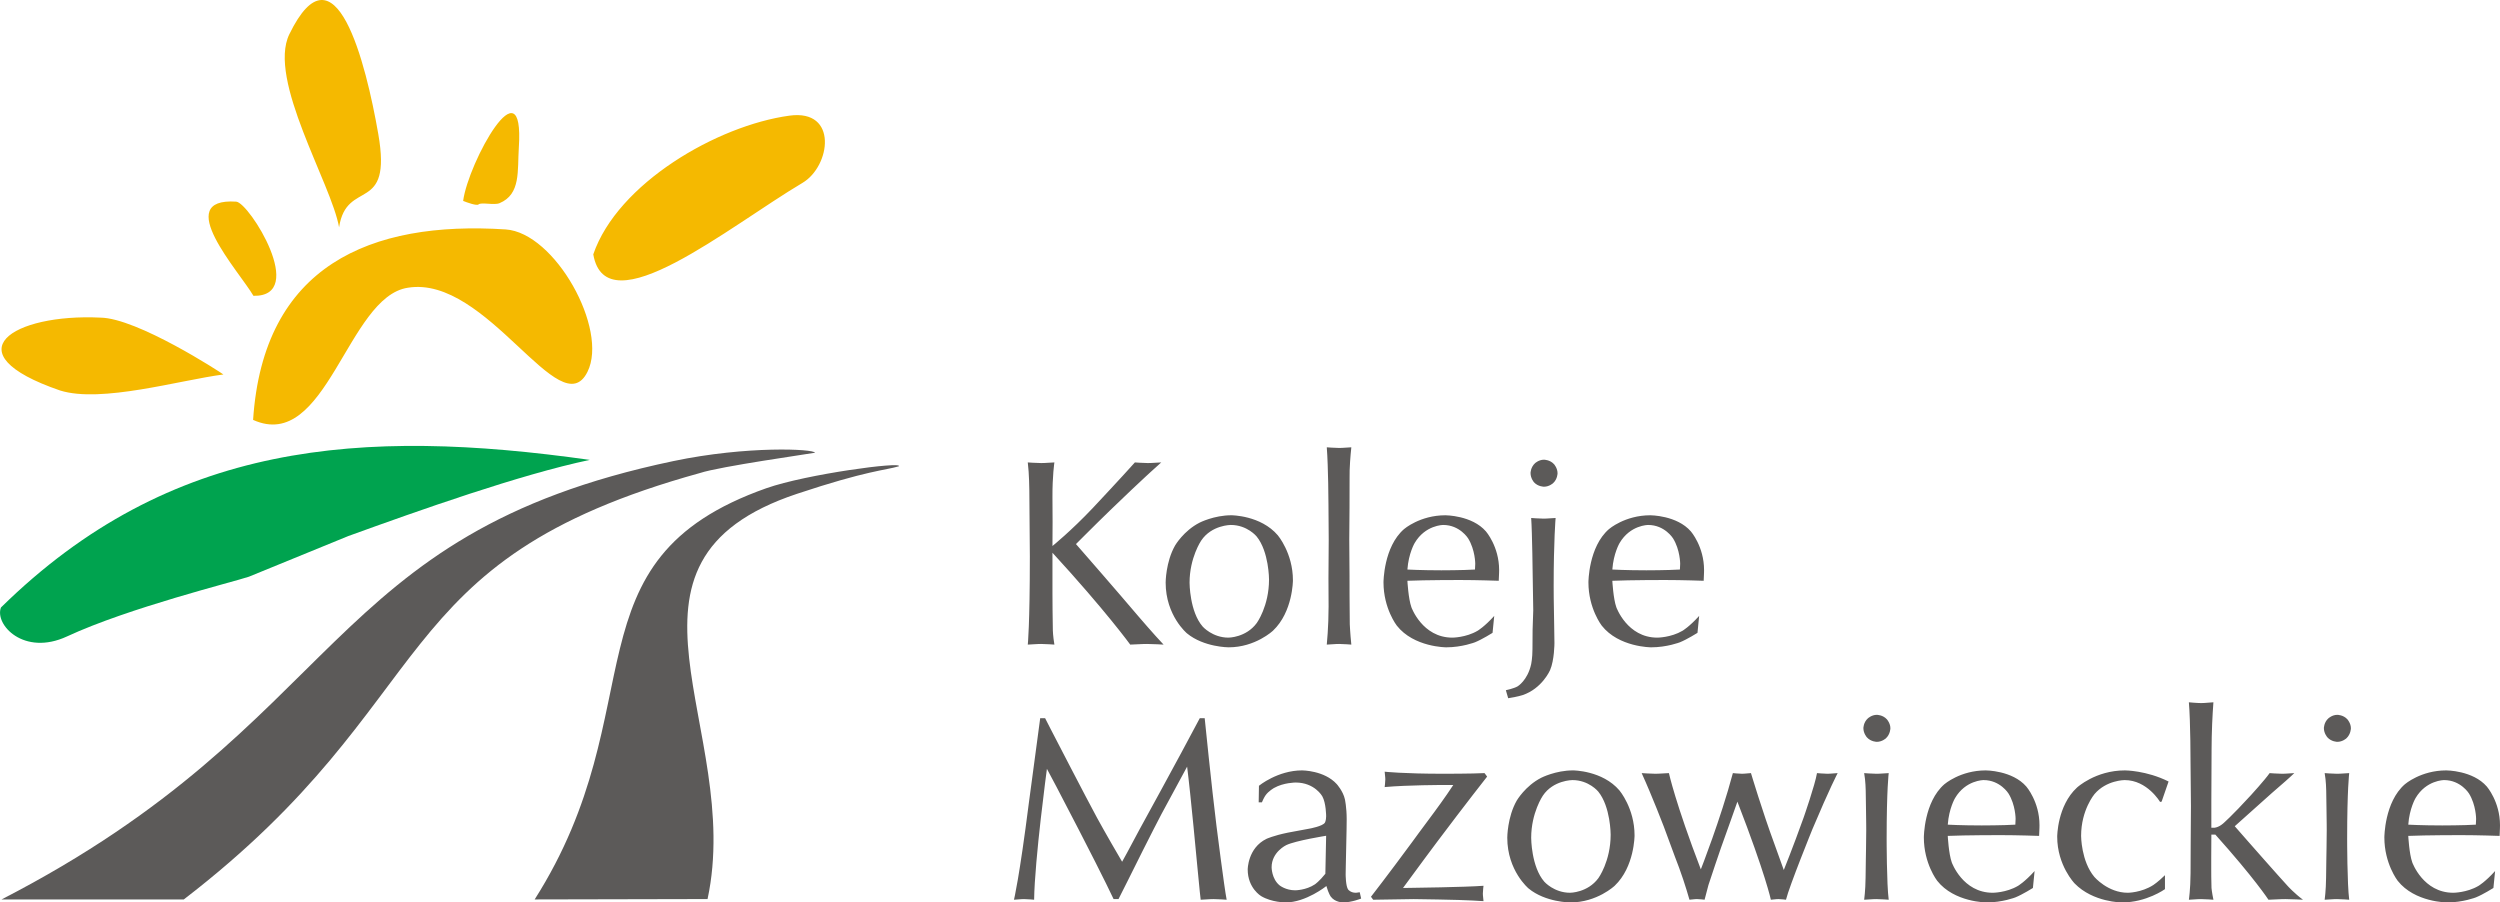
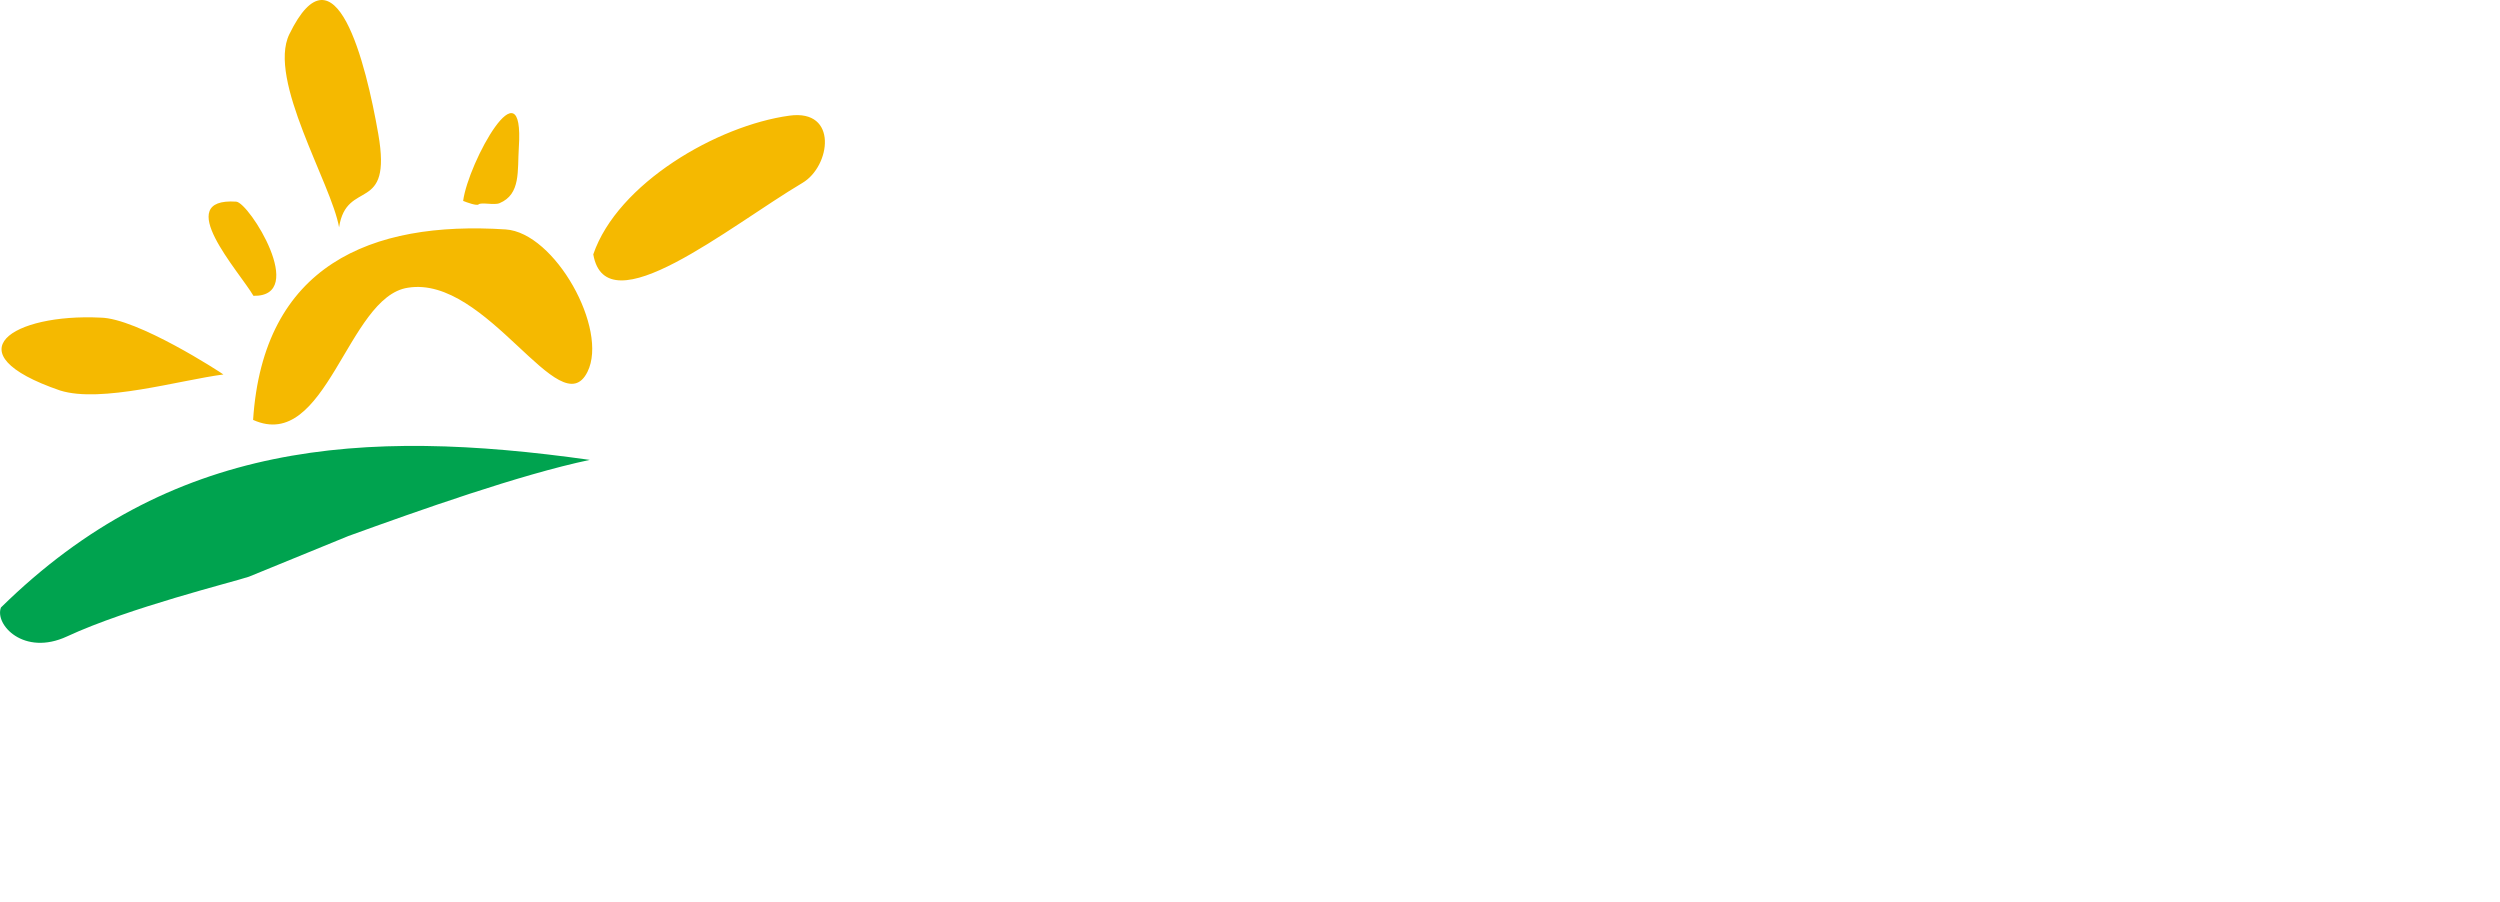
<svg xmlns="http://www.w3.org/2000/svg" version="1.1" id="svg2871" viewBox="35.43 34.87 425.2 153.49">
  <title id="title2922">Koleje Mazowieckie</title>
  <defs id="defs2873" />
  <g transform="translate(0,-829.134)" id="layer1">
    <g id="g2915">
-       <path d="m 309.655,960.87 c 0,0 2.373,0.131 5.78,0.131 0,0 3.604,0 5.714,-0.131 0,0 0.044,-0.66 0.044,-0.989 0,0 0,-2.352 -1.209,-4.307 0,0 -1.407,-2.285 -4.241,-2.285 0,-3.6e-4 -3.055,0 -4.857,3.077 0,0 -1.033,1.736 -1.231,4.505 z m 0,1.912 c 0,0 0.154,3.032 0.681,4.505 0,0 1.846,5.165 6.966,5.165 0,0 2.307,0 4.285,-1.165 0,0 1.143,-0.659 2.835,-2.527 3.5e-4,0 -0.285,2.879 -0.285,2.879 0,0 -1.781,1.121 -2.989,1.605 0,0 -2.197,0.857 -4.879,0.857 0,0 -5.516,0 -8.417,-3.692 0,0 -2.263,-2.901 -2.263,-7.362 3.6e-4,0 0,-6.021 3.494,-9.054 0,0 2.703,-2.351 7.032,-2.351 0,0 4.527,0 6.901,2.747 0,0 2.241,2.571 2.241,6.571 0,0 0,0.681 -0.066,1.824 0,0 -3.627,-0.132 -6.637,-0.132 0,0 -5.89,0 -8.9,0.132 0,0 0,0 0,0 z m -11.625,-20.592 c 0,0 1.033,0 1.714,0.769 0,0 0.593,0.66 0.593,1.539 0,0 0,1.01 -0.769,1.692 0,0 -0.638,0.594 -1.539,0.594 3.6e-4,0 -1.011,0 -1.692,-0.748 0,0 -0.594,-0.659 -0.594,-1.582 0,0 0,-0.967 0.769,-1.671 0,0 0.637,-0.593 1.517,-0.593 z m -6.484,39.206 c 0,0 1.363,-0.286 2,-0.659 0,0 1.692,-0.989 2.307,-3.78 0,0 0.22,-1.033 0.22,-2.549 0,-3.5e-4 0.022,-3.274 0.022,-3.274 0,0 0.11,-3.319 0.11,-3.319 0,0 -0.088,-5.472 -0.088,-5.472 0,0 -0.088,-7.823 -0.264,-10.241 0,0 1.385,0.11 2.088,0.11 0,0 0.681,0 2.066,-0.11 0,0 -0.33,3.824 -0.33,11.582 3.5e-4,0 0,3.208 0.088,6.703 0,0 0.044,2.176 0.044,2.988 0,0 0,2.901 -0.747,4.616 0,-3.5e-4 -1.34,3.12 -4.68,4.241 0,0 -0.857,0.285 -2.44,0.527 0,0 -0.396,-1.362 -0.396,-1.362 0,0 0,0 0,0 z m -16.745,-20.526 c 0,0 2.373,0.131 5.78,0.131 0,0 3.604,0 5.714,-0.131 0,0 0.044,-0.66 0.044,-0.989 0,0 0,-2.352 -1.209,-4.307 0,0 -1.407,-2.285 -4.241,-2.285 0,-3.6e-4 -3.055,0 -4.857,3.077 0,0 -1.033,1.736 -1.231,4.505 z m 0,1.912 c 0,0 0.154,3.032 0.681,4.505 3.5e-4,0 1.846,5.165 6.966,5.165 0,0 2.308,0 4.286,-1.165 0,0 1.143,-0.659 2.835,-2.527 0,0 -0.286,2.879 -0.286,2.879 0,0 -1.781,1.121 -2.989,1.605 0,0 -2.197,0.857 -4.879,0.857 0,0 -5.516,0 -8.417,-3.692 0,0 -2.263,-2.901 -2.263,-7.362 0,0 0,-6.021 3.493,-9.054 0,0 2.703,-2.351 7.032,-2.351 0,0 4.528,0 6.901,2.747 0,0 2.241,2.571 2.241,6.571 0,0 0,0.681 -0.066,1.824 0,0 -3.627,-0.132 -6.637,-0.132 0,0 -5.89,0 -8.9,0.132 0,0 0,0 0,0 z m -13.713,-22.702 c 0,0 1.385,0.111 2.088,0.111 0,0 0.703,0 2.088,-0.111 0,0 -0.22,1.957 -0.286,3.891 0,-3.5e-4 -0.022,1.165 -0.022,6.351 0,0 -0.044,5.406 -0.044,5.406 0,-3.5e-4 0.044,6.153 0.044,6.153 0,0 0,6.417 0.044,8.285 0,0 0.066,1.582 0.264,3.472 0,0 -1.385,-0.11 -2.066,-0.11 0,0 -0.725,0 -2.11,0.11 0,0 0.308,-3.033 0.308,-6.484 0,0 -0.022,-4.79 -0.022,-4.79 0,0 0.043,-6.593 0.043,-6.593 0,-3.6e-4 -0.043,-5.999 -0.043,-5.999 0,-3.5e-4 -0.023,-6.307 -0.286,-9.692 z m -16.328,13.208 c 0,0 -3.253,3.6e-4 -5.032,2.659 0,0 -1.978,2.901 -1.978,7.164 0,0 0,4.922 2.242,7.472 0,0 1.648,1.869 4.372,1.869 0,0 2.989,0 4.813,-2.484 0,0 2.088,-2.857 2.088,-7.406 0,0 0,-4.725 -2.11,-7.318 0,0 -1.582,-1.956 -4.395,-1.956 z m 0.109,-1.648 c 0,0 4.989,0 7.89,3.406 0,0 2.571,3.032 2.571,7.648 0,0 0,5.362 -3.384,8.57 0,0 -2.989,2.835 -7.538,2.835 0,0 -4.219,0 -7.098,-2.374 0,-3.5e-4 -3.626,-3.011 -3.626,-8.637 0,0 0,-3.494 1.604,-6.307 0,0 1.451,-2.505 4.176,-3.889 0,0 2.439,-1.253 5.406,-1.253 0,0 0,0 0,0 z m -34.634,21.998 c 0,0 0.351,-3.274 0.351,-14.966 0,-3.5e-4 -0.088,-11.274 -0.088,-11.274 0,0 -0.022,-2.813 -0.264,-4.747 0,0 1.516,0.109 2.285,0.109 0,0 0.747,0 2.241,-0.109 0,0 -0.352,2.307 -0.329,5.955 0,0 0.022,2.747 0.022,4.175 0,0 0,1.319 -0.022,4.088 0,0 3.186,-2.571 6.9,-6.505 0,0 5.032,-5.362 7.12,-7.713 0,0 1.472,0.109 2.198,0.109 0,0 0.769,0 2.285,-0.109 0,0 -1.824,1.648 -1.824,1.648 0,0 -5.011,4.571 -11.186,10.746 0,0 -1.495,1.495 -1.495,1.495 0,0 1.209,1.384 1.209,1.384 0,0 5.604,6.417 9.428,10.923 3.5e-4,0 2.594,3.032 4.264,4.791 0,0 -1.89,-0.11 -2.813,-0.11 0,0 -0.967,0 -2.857,0.11 0,0 -4.175,-5.758 -13.229,-15.625 0,0 0,1.802 0,1.802 0,0 0,5.142 0,5.142 0,0 0.022,5.274 0.066,6.285 0,-3.6e-4 0.023,0.967 0.264,2.395 0,0 -1.495,-0.11 -2.263,-0.11 0,0 -0.747,0 -2.263,0.11 z m 234.792,30.624 c 0,0 2.374,0.132 5.78,0.132 0,-4e-4 3.604,0 5.714,-0.132 0,0 0.044,-0.659 0.044,-0.989 0,0 0,-2.352 -1.209,-4.307 0,0 -1.406,-2.286 -4.241,-2.286 0,0 -3.055,0 -4.856,3.077 0,0 -1.033,1.736 -1.231,4.505 z m 0,1.912 c 0,0 0.154,3.033 0.681,4.505 0,0 1.846,5.165 6.966,5.165 0,0 2.307,0 4.286,-1.165 0,0 1.143,-0.659 2.835,-2.527 0,0 -0.286,2.878 -0.286,2.878 0,0 -1.781,1.121 -2.989,1.605 0,0 -2.198,0.858 -4.879,0.858 3.5e-4,-4e-4 -5.516,0 -8.417,-3.692 0,0 -2.263,-2.901 -2.263,-7.362 0,0 0,-6.022 3.494,-9.054 0,0 2.704,-2.352 7.032,-2.352 0,0 4.527,0 6.901,2.747 3.5e-4,0 2.241,2.571 2.241,6.571 3.5e-4,0 0,0.681 -0.065,1.824 0,0 -3.627,-0.132 -6.637,-0.132 0,0 -5.889,0 -8.9,0.132 0,0 0,0 0,0 z M 432.962,985.582 c 0,0 1.033,0 1.715,0.769 3.5e-4,0 0.593,0.66 0.593,1.516 0,0 0,1.011 -0.769,1.715 0,-3.5e-4 -0.638,0.594 -1.539,0.594 0,0 -1.01,0 -1.692,-0.769 3.5e-4,0 -0.594,-0.659 -0.594,-1.56 0,0 0,-0.989 0.769,-1.67 0,0 0.637,-0.594 1.516,-0.594 z m -2.153,31.448 c 0,0 0.219,-1.538 0.241,-3.735 3.6e-4,0 0.021,-0.945 0.044,-3.164 3.6e-4,0 0.066,-3.407 0.066,-4.901 3.5e-4,0 0,-1.539 -0.044,-3.889 3.5e-4,0 -0.043,-2.11 -0.043,-2.857 0,0 -0.021,-1.692 -0.264,-2.989 0,0 1.384,0.11 2.087,0.11 0,0 0.703,0 2.088,-0.11 3.6e-4,0 -0.351,2.725 -0.351,11.186 3.6e-4,0 0,7.713 0.351,10.351 3.6e-4,-4e-4 -1.384,-0.11 -2.088,-0.11 0,0 -0.703,0 -2.087,0.11 0,-4e-4 0,0 0,-4e-4 z m -23.097,-33.58 c 0,0 1.385,0.133 2.088,0.133 0,0 0.68,0 2.087,-0.133 0,0 -0.219,2.769 -0.286,5.912 0,0 -0.044,1.89 -0.066,10.856 0,0 0,1.56 0,1.56 0,0 0,1.231 0,1.231 0,0 0,1.78 0,1.78 0,0 0.242,0 0.484,0 0,0 0.659,0 1.495,-0.703 0,0 1.45,-1.231 4.769,-4.856 0,0 2.351,-2.572 3.165,-3.736 0,0 1.385,0.11 2.11,0.11 0,0 0.681,0 2.088,-0.11 3.6e-4,0 -0.901,0.879 -2.703,2.418 0,-3.5e-4 -1.121,0.944 -5.362,4.769 0,0 -2.065,1.846 -2.065,1.846 0,0 2.175,2.483 2.175,2.483 0,0 5.274,5.999 6.856,7.713 3.5e-4,0 1.099,1.209 2.572,2.308 0,-4e-4 -1.978,-0.11 -2.989,-0.11 0,0 -0.945,0 -2.879,0.11 3.6e-4,-4e-4 -2.395,-3.671 -9.032,-11.076 0,0 -0.681,0 -0.681,0 0,0 -0.021,3.868 -0.021,3.868 3.6e-4,-4e-4 0,2.088 0,2.088 3.6e-4,0 0,2.241 0.044,3.12 3.6e-4,0 0.065,0.748 0.329,2.001 0,-4e-4 -1.407,-0.11 -2.11,-0.11 0,0 -0.681,0 -2.065,0.11 0,-4e-4 0.264,-1.737 0.285,-4.505 3.6e-4,0 0,-2.197 0.021,-5.055 0,0 0.044,-4.548 0.044,-6.373 0,0 -0.067,-7.077 -0.067,-7.077 3.6e-4,0 0,-7.339 -0.285,-10.57 z m -4.9,16.944 c 0,0 -2.176,-3.714 -6.022,-3.714 0,0 -3.099,0 -5.12,2.374 0,0 -2.286,2.681 -2.286,7.12 0,0 0,4.308 2.263,6.988 0,0 2.286,2.682 5.67,2.682 0,0 2.307,0 4.352,-1.318 0,0 0.813,-0.527 1.978,-1.67 0,0 0,2.373 0,2.373 0,0 -3.143,2.264 -7.318,2.264 0,-4e-4 -4.901,0 -8.044,-3.23 0,0 -2.966,-3.055 -2.966,-7.956 0,0 0,-5.253 3.362,-8.351 0,0 3.143,-2.923 8.153,-2.923 3.6e-4,0 3.648,0 7.428,1.89 0,0 -1.186,3.429 -1.186,3.429 3.5e-4,0 -0.264,0.044 -0.264,0.044 z m -36.107,3.868 c 0,0 2.373,0.132 5.78,0.132 0,-4e-4 3.604,0 5.714,-0.132 0,0 0.044,-0.659 0.044,-0.989 0,0 0,-2.352 -1.209,-4.307 0,0 -1.406,-2.286 -4.241,-2.286 3.6e-4,0 -3.055,0 -4.856,3.077 0,0 -1.033,1.736 -1.231,4.505 z m 0,1.912 c 0,0 0.154,3.033 0.681,4.505 0,0 1.846,5.165 6.966,5.165 0,0 2.307,0 4.286,-1.165 0,0 1.143,-0.659 2.835,-2.527 3.6e-4,0 -0.286,2.878 -0.286,2.878 0,0 -1.781,1.121 -2.989,1.605 0,0 -2.197,0.858 -4.879,0.858 0,-4e-4 -5.516,0 -8.417,-3.692 0,0 -2.263,-2.901 -2.263,-7.362 0,0 0,-6.022 3.494,-9.054 0,0 2.703,-2.352 7.032,-2.352 0,0 4.527,0 6.901,2.747 0,0 2.241,2.571 2.241,6.571 0,0 0,0.681 -0.066,1.824 0,0 -3.627,-0.132 -6.637,-0.132 0,0 -5.89,0 -8.9,0.132 0,0 0,0 0,0 z m -12.065,-20.592 c 0,0 1.033,0 1.714,0.769 0,0 0.593,0.66 0.593,1.516 3.6e-4,0 0,1.011 -0.769,1.715 0,-3.5e-4 -0.638,0.594 -1.538,0.594 0,0 -1.011,0 -1.692,-0.769 0,0 -0.593,-0.659 -0.593,-1.56 0,0 0,-0.989 0.769,-1.67 0,0 0.637,-0.594 1.516,-0.594 z m -2.154,31.448 c 0,0 0.219,-1.538 0.241,-3.735 0,0 0.023,-0.945 0.045,-3.164 0,0 0.066,-3.407 0.066,-4.901 0,0 0,-1.539 -0.044,-3.889 3.6e-4,0 -0.044,-2.11 -0.044,-2.857 0,0 -0.023,-1.692 -0.264,-2.989 0,0 1.384,0.11 2.087,0.11 3.5e-4,0 0.703,0 2.088,-0.11 0,0 -0.352,2.725 -0.352,11.186 0,0 0,7.713 0.352,10.351 0,-4e-4 -1.385,-0.11 -2.088,-0.11 3.5e-4,0 -0.703,0 -2.087,0.11 0,-4e-4 0,0 0,-4e-4 z m -37.843,-21.537 c 0,0 1.538,0.11 2.307,0.11 0,0 0.769,0 2.329,-0.11 0,0 1.099,5.077 5.428,16.372 0,0 3.362,-8.527 5.45,-16.372 0,0 1.033,0.11 1.539,0.11 0,0 0.505,0 1.538,-0.11 0,0 1.956,6.549 3.977,12.021 0,0 0.77,2.176 1.605,4.462 0,0 1.495,-3.67 3.384,-8.945 0,0 1.934,-5.538 2.264,-7.538 0,0 1.164,0.11 1.758,0.11 0,0 0.593,0 1.758,-0.11 0,0 -1.34,2.527 -4.286,9.516 0,0 -3.934,9.692 -4.505,12.021 0,-4e-4 -0.857,-0.11 -1.275,-0.11 3.5e-4,0 -0.439,0 -1.296,0.11 0,-4e-4 -0.879,-4.242 -5.692,-16.68 0,0 -0.572,1.626 -1.143,3.23 0,0 -1.649,4.615 -1.649,4.615 0,0 -1.846,5.384 -2.131,6.329 3.6e-4,0 -0.154,0.527 -0.659,2.505 0,-4e-4 -0.857,-0.11 -1.296,-0.11 0,0 -0.418,0 -1.275,0.11 0,-4e-4 -0.747,-2.681 -1.758,-5.429 0,0 -0.989,-2.571 -2.615,-7.032 0,0 -1.956,-5.12 -3.757,-9.076 z m -11.779,1.187 c 0,0 -3.252,0 -5.032,2.659 0,0 -1.979,2.901 -1.979,7.164 0,-4e-4 0,4.922 2.242,7.472 0,0 1.648,1.868 4.373,1.868 0,0 2.989,0 4.813,-2.484 0,0 2.088,-2.857 2.088,-7.406 3.5e-4,0 0,-4.725 -2.11,-7.318 0,0 -1.582,-1.956 -4.395,-1.956 z m 0.11,-1.648 c 0,0 4.989,0 7.889,3.407 3.5e-4,0 2.571,3.032 2.571,7.648 0,0 0,5.362 -3.384,8.57 0,0 -2.989,2.835 -7.538,2.835 0,-4e-4 -4.219,0 -7.099,-2.374 0,0 -3.626,-3.011 -3.626,-8.636 0,0 0,-3.494 1.604,-6.307 0,0 1.451,-2.505 4.175,-3.89 3.6e-4,0 2.439,-1.253 5.406,-1.253 0,0 0,0 0,0 z m -34.37,21.492 c 0,0 2.923,-3.757 6.966,-9.252 0,0 1.824,-2.505 3.78,-5.12 0,0 1.956,-2.637 3.252,-4.637 0,0 -1.692,0 -1.692,0 3.5e-4,0 -6.065,0 -9.977,0.352 0,0 0.109,-0.879 0.109,-1.297 0,0 0,-0.44 -0.109,-1.319 0,0 3.076,0.352 10.021,0.352 0,0 4.9,0 6.966,-0.11 0,0 0.439,0.594 0.439,0.594 0,0 -3.67,4.658 -8.505,11.098 0,0 -3.648,4.879 -5.802,7.845 0,0 1.473,-0.022 1.473,-0.022 0,0 8.988,-0.11 12.219,-0.351 0,0 -0.11,0.879 -0.11,1.319 0,0 0,0.418 0.11,1.296 0,0 -2.395,-0.197 -7.757,-0.285 0,0 -4.11,-0.066 -4.11,-0.066 0,0 -0.857,0 -5.494,0.088 0,0 -1.406,0.022 -1.406,0.022 0,-4e-4 -0.373,-0.506 -0.373,-0.506 z m -7.626,-10.373 c 0,0 -5.142,0.814 -6.769,1.583 0,-4e-4 -2.505,1.165 -2.505,3.78 0,0 0,1.978 1.363,3.077 0,0 1.033,0.836 2.637,0.836 0,0 1.846,0 3.362,-1.011 0,0 0.769,-0.528 1.78,-1.801 0,0 0.088,-3.956 0.132,-6.462 z m -11.472,-5.691 c 0,0 0.044,-2.813 0.044,-2.813 0,0 3.186,-2.615 7.34,-2.615 0,0 3.78,0 5.89,2.329 0,0 1.078,1.187 1.385,2.572 0,0 0.308,1.362 0.308,3.405 0,0 0,1.89 -0.154,8.065 0,0 -0.022,0.858 -0.022,1.297 0,0 0,2.065 0.44,2.615 0,0 0.417,0.528 1.252,0.528 0,0 0.264,0 0.703,-0.088 0,0 0.242,1.076 0.242,1.076 0,0 -1.648,0.66 -3.076,0.66 0,-4e-4 -1.363,0 -2.088,-0.989 0,0 -0.373,-0.483 -0.748,-1.802 0,0 -3.472,2.791 -6.944,2.791 0,-4e-4 -2.351,0 -4.153,-1.077 0,0 -2.286,-1.341 -2.286,-4.527 0,0 0,-3.649 3.187,-5.209 0,0 1.165,-0.549 3.626,-1.055 0,-4e-4 0.308,-0.066 3.78,-0.703 0,0 2.153,-0.395 2.527,-0.989 0,0 0.22,-0.351 0.22,-1.098 0,0 0,-2.242 -0.66,-3.407 0,0 -1.296,-2.33 -4.527,-2.33 0,0 -2.044,0 -3.67,0.923 0,0 -0.945,0.528 -1.45,1.253 0,0 -0.264,0.352 -0.615,1.187 0,0 -0.55,0 -0.55,0 0,0 0,0 0,0 z m -41.622,16.57 c 0,0 0.901,-3.604 2.549,-16.592 0,0 0.506,-3.868 1.451,-10.834 0,0 0.461,-3.45 0.461,-3.45 0,-3.5e-4 0.835,0 0.835,0 0,-3.5e-4 0.99,1.934 0.99,1.934 0,0 6.153,11.91 7.845,15.01 0,0 1.516,2.79 4.263,7.472 3.6e-4,0 0.857,-1.56 0.857,-1.56 0,0 2.044,-3.824 2.044,-3.824 0,0 6.703,-12.196 10.307,-19.031 0,-3.5e-4 0.835,0 0.835,0 0,-3.5e-4 1.187,11.779 2,18.284 0,0 1.34,10.636 1.736,12.592 0,-4e-4 -1.473,-0.11 -2.198,-0.11 0,0 -0.748,0 -2.22,0.11 0,-4e-4 -0.198,-1.604 -0.571,-5.67 0,-3e-4 -1.143,-12.351 -1.737,-16.966 0,0 -2.813,5.23 -4.351,8.043 0,0 -1.67,3.143 -5.802,11.472 0,0 -1.517,3.011 -1.517,3.011 0,0 -0.835,0 -0.835,0 0,0 -1.428,-3.099 -5.912,-11.779 0,0 -3.802,-7.318 -3.802,-7.318 0,0 -1.626,-3.055 -1.626,-3.055 0,0 -2.088,15.471 -2.176,22.262 0,-4e-4 -1.143,-0.11 -1.714,-0.11 0,0 -0.572,0 -1.714,0.11 z" id="_60700440" style="fill:#5c5a59;fill-rule:evenodd" />
      <g id="g2910">
-         <path d="M 149.938,942.429 C 90.048,954.994 94.376,986.786 35.692,1016.981 l 30.997,0 c 44.518,-34.227 33.439,-57.493 87.797,-72.527 3.426,-1.128 18.845,-3.292 19.558,-3.451 -0.151,-0.64 -11.485,-1.222 -24.107,1.426 z m 15.859,4.602 c -34.694,12.209 -18.654,37.266 -39.432,69.95 l 29.406,-0.066 c 6.217,-28.954 -19.653,-57.322 15.23,-68.929 11.923,-3.967 14.97,-3.983 17.306,-4.676 0.703,-0.854 -15.718,1.332 -22.51,3.722 z" id="_60357072" style="fill:#5c5a59;fill-rule:evenodd" />
        <path d="m 35.591,967.326 c 28.813,-28.309 61.357,-30.577 100.149,-25.104 -11.882,2.501 -29.077,8.606 -41.077,12.955 l -16.9,6.912 c -2.632,0.894 -20.441,5.284 -30.937,10.158 -7.345,3.411 -12.359,-2.028 -11.234,-4.921 z" id="_58009992" style="fill:#00a34f;fill-rule:evenodd" />
        <path d="m 136.334,907.265 c 4.133,-12.078 21.088,-21.918 33.368,-23.592 8.332,-1.136 6.988,8.602 2.229,11.426 -12.482,7.407 -33.41,24.711 -35.597,12.165 z m -22.13,-9.106 c 0.874,-6.539 10.45,-23.946 9.469,-9.06 -0.259,3.941 0.364,7.938 -3.285,9.461 -0.912,0.381 -3.092,-0.2 -3.563,0.209 -0.314,0.273 -1.952,-0.323 -2.623,-0.594 7.1e-4,-0.005 3.6e-4,-0.011 0.002,-0.016 z m -21.104,4.504 c -1.287,-7.399 -12.223,-25.122 -8.459,-32.839 7.818,-16.028 13.02,4.851 15.133,17.006 2.389,13.741 -5.382,7.449 -6.674,15.833 z m -14.563,11.655 c -2.391,-4.112 -13.98,-16.734 -2.937,-16.019 2.209,0.143 12.242,16.181 2.937,16.019 z m -5.11,13.376 c -7.461,0.971 -20.78,4.916 -27.766,2.728 -18.709,-6.416 -7.989,-13.121 6.841,-12.396 6.26,0.07 20.429,9.29 20.925,9.668 z m 5.05,7.725 c 1.731,-26.269 19.977,-33.882 42.947,-32.395 8.393,0.544 17.515,16.963 13.932,24.206 -4.61,9.375 -17.101,-16.496 -30.555,-14.289 -10.304,1.531 -13.831,28.125 -26.324,22.479 z" id="_60334352" style="fill:#f5b900;fill-rule:evenodd" />
      </g>
    </g>
  </g>
</svg>